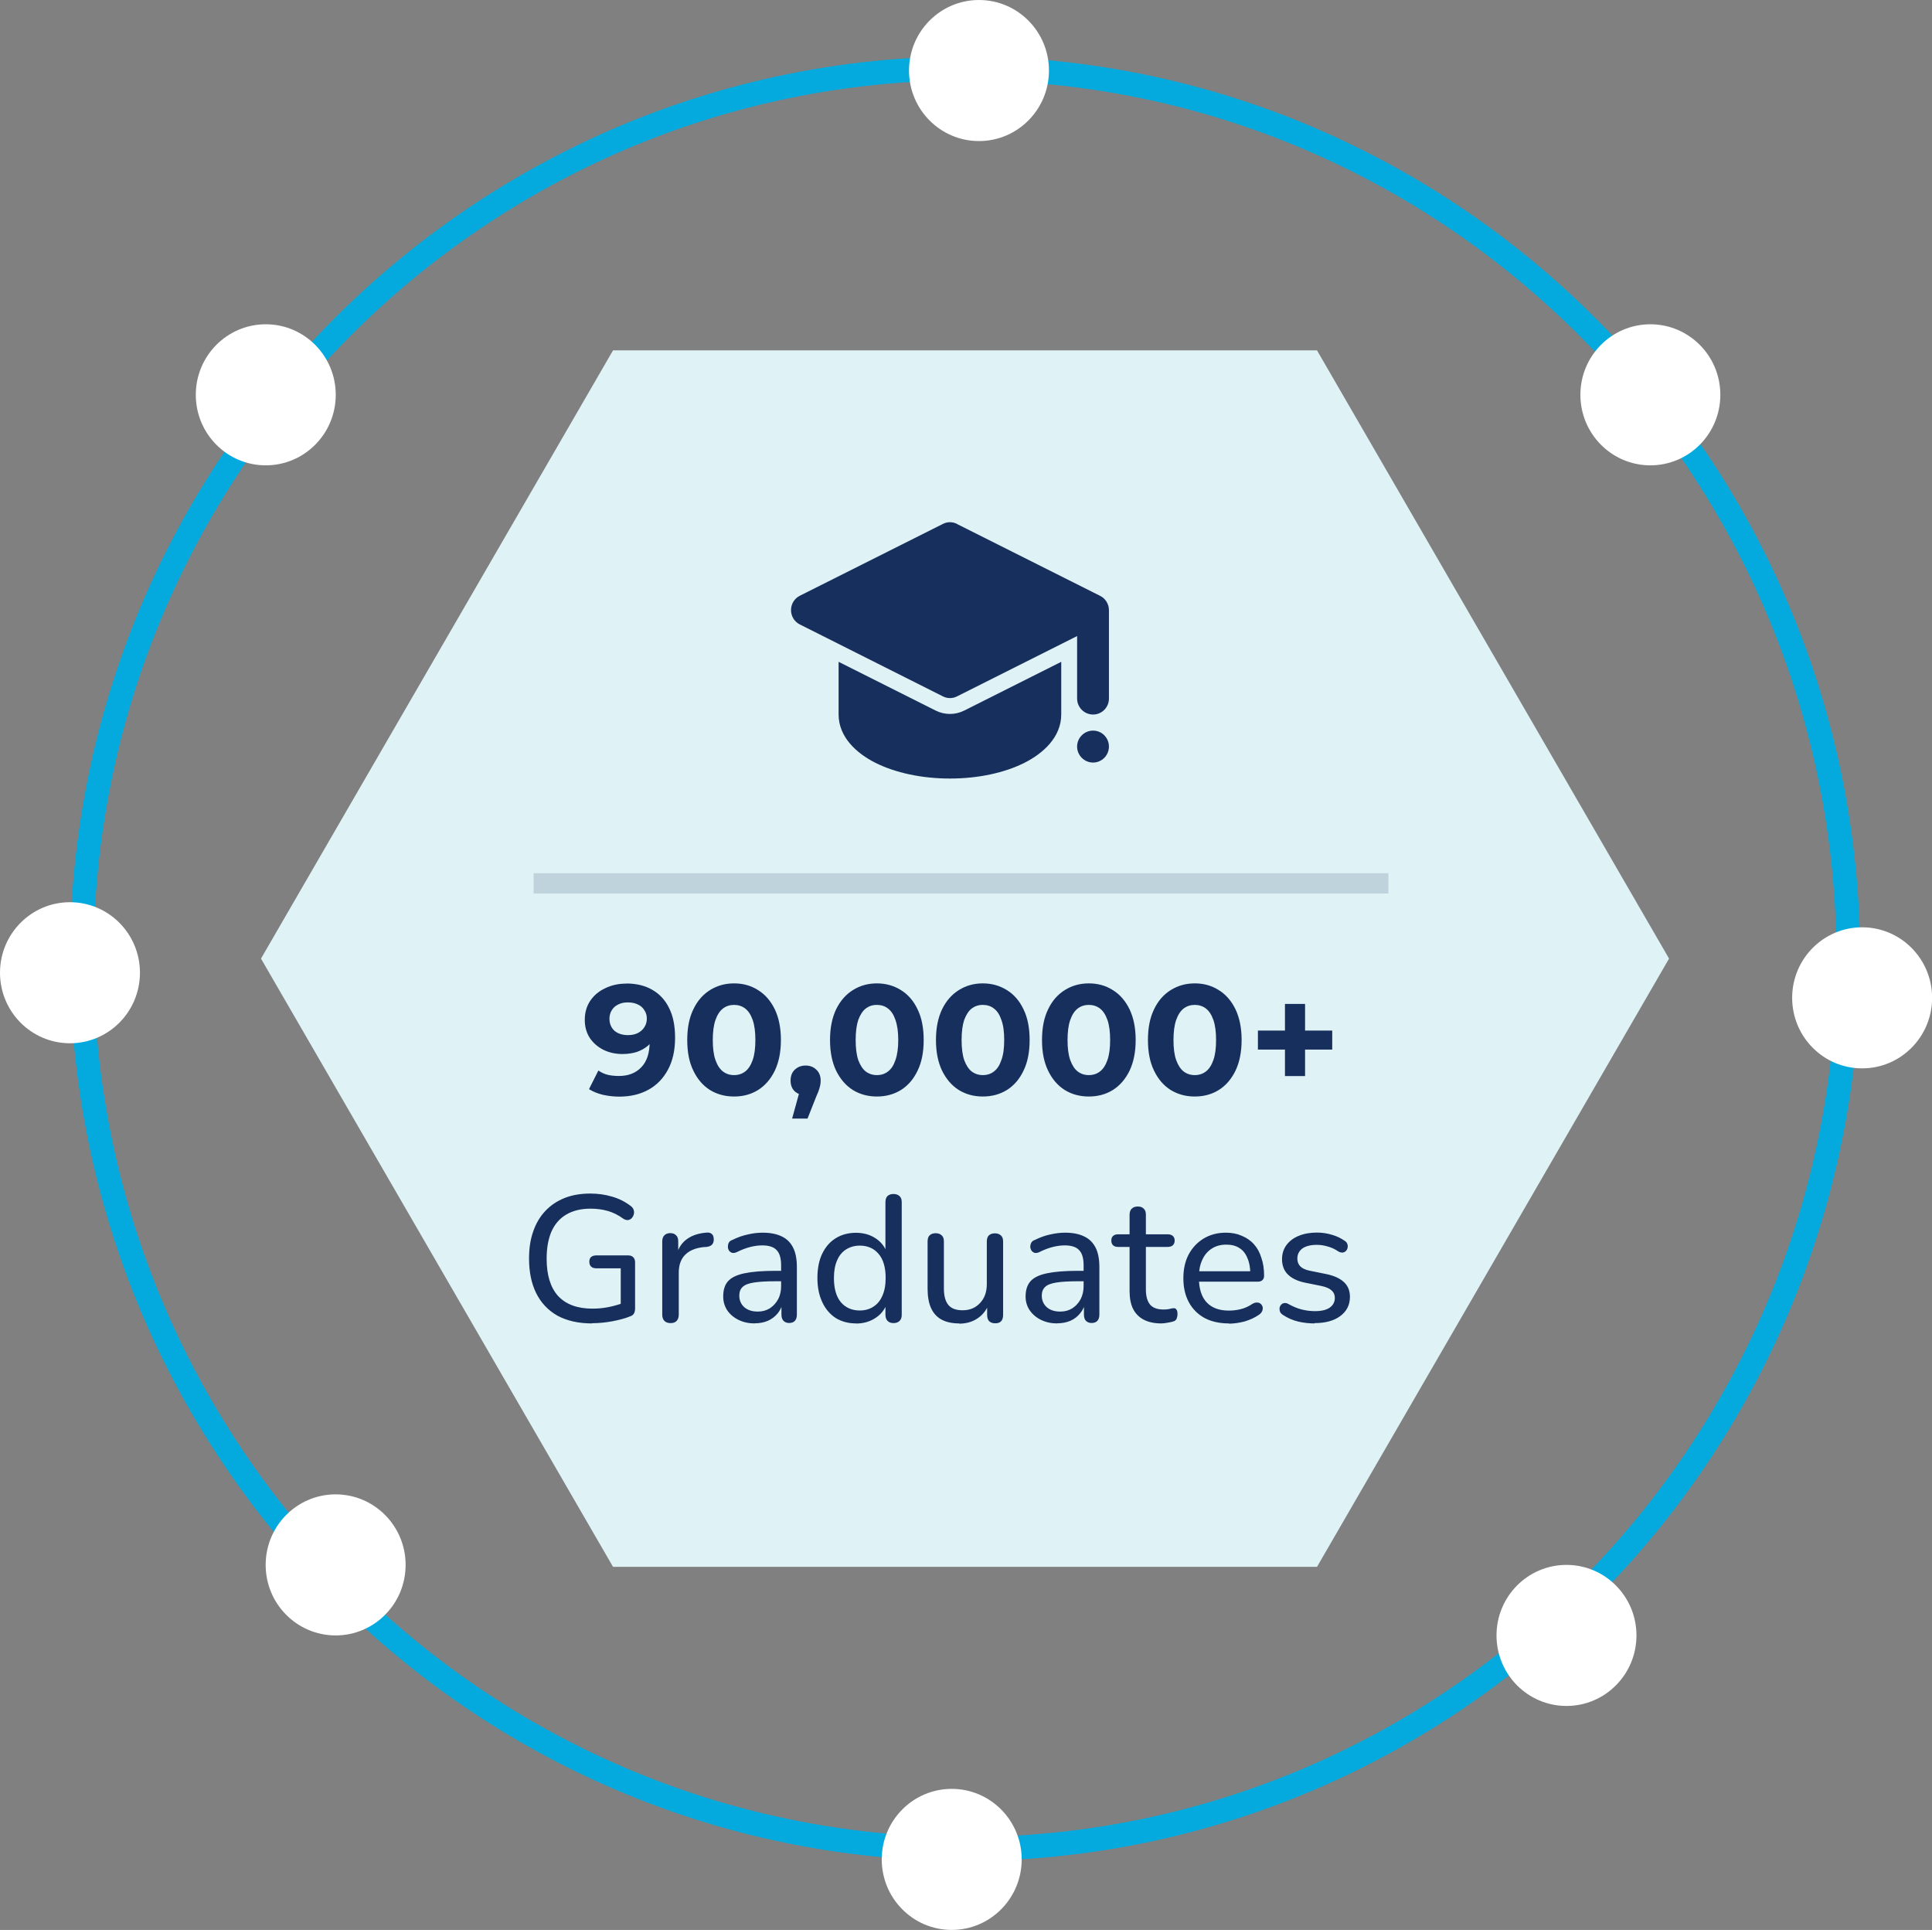
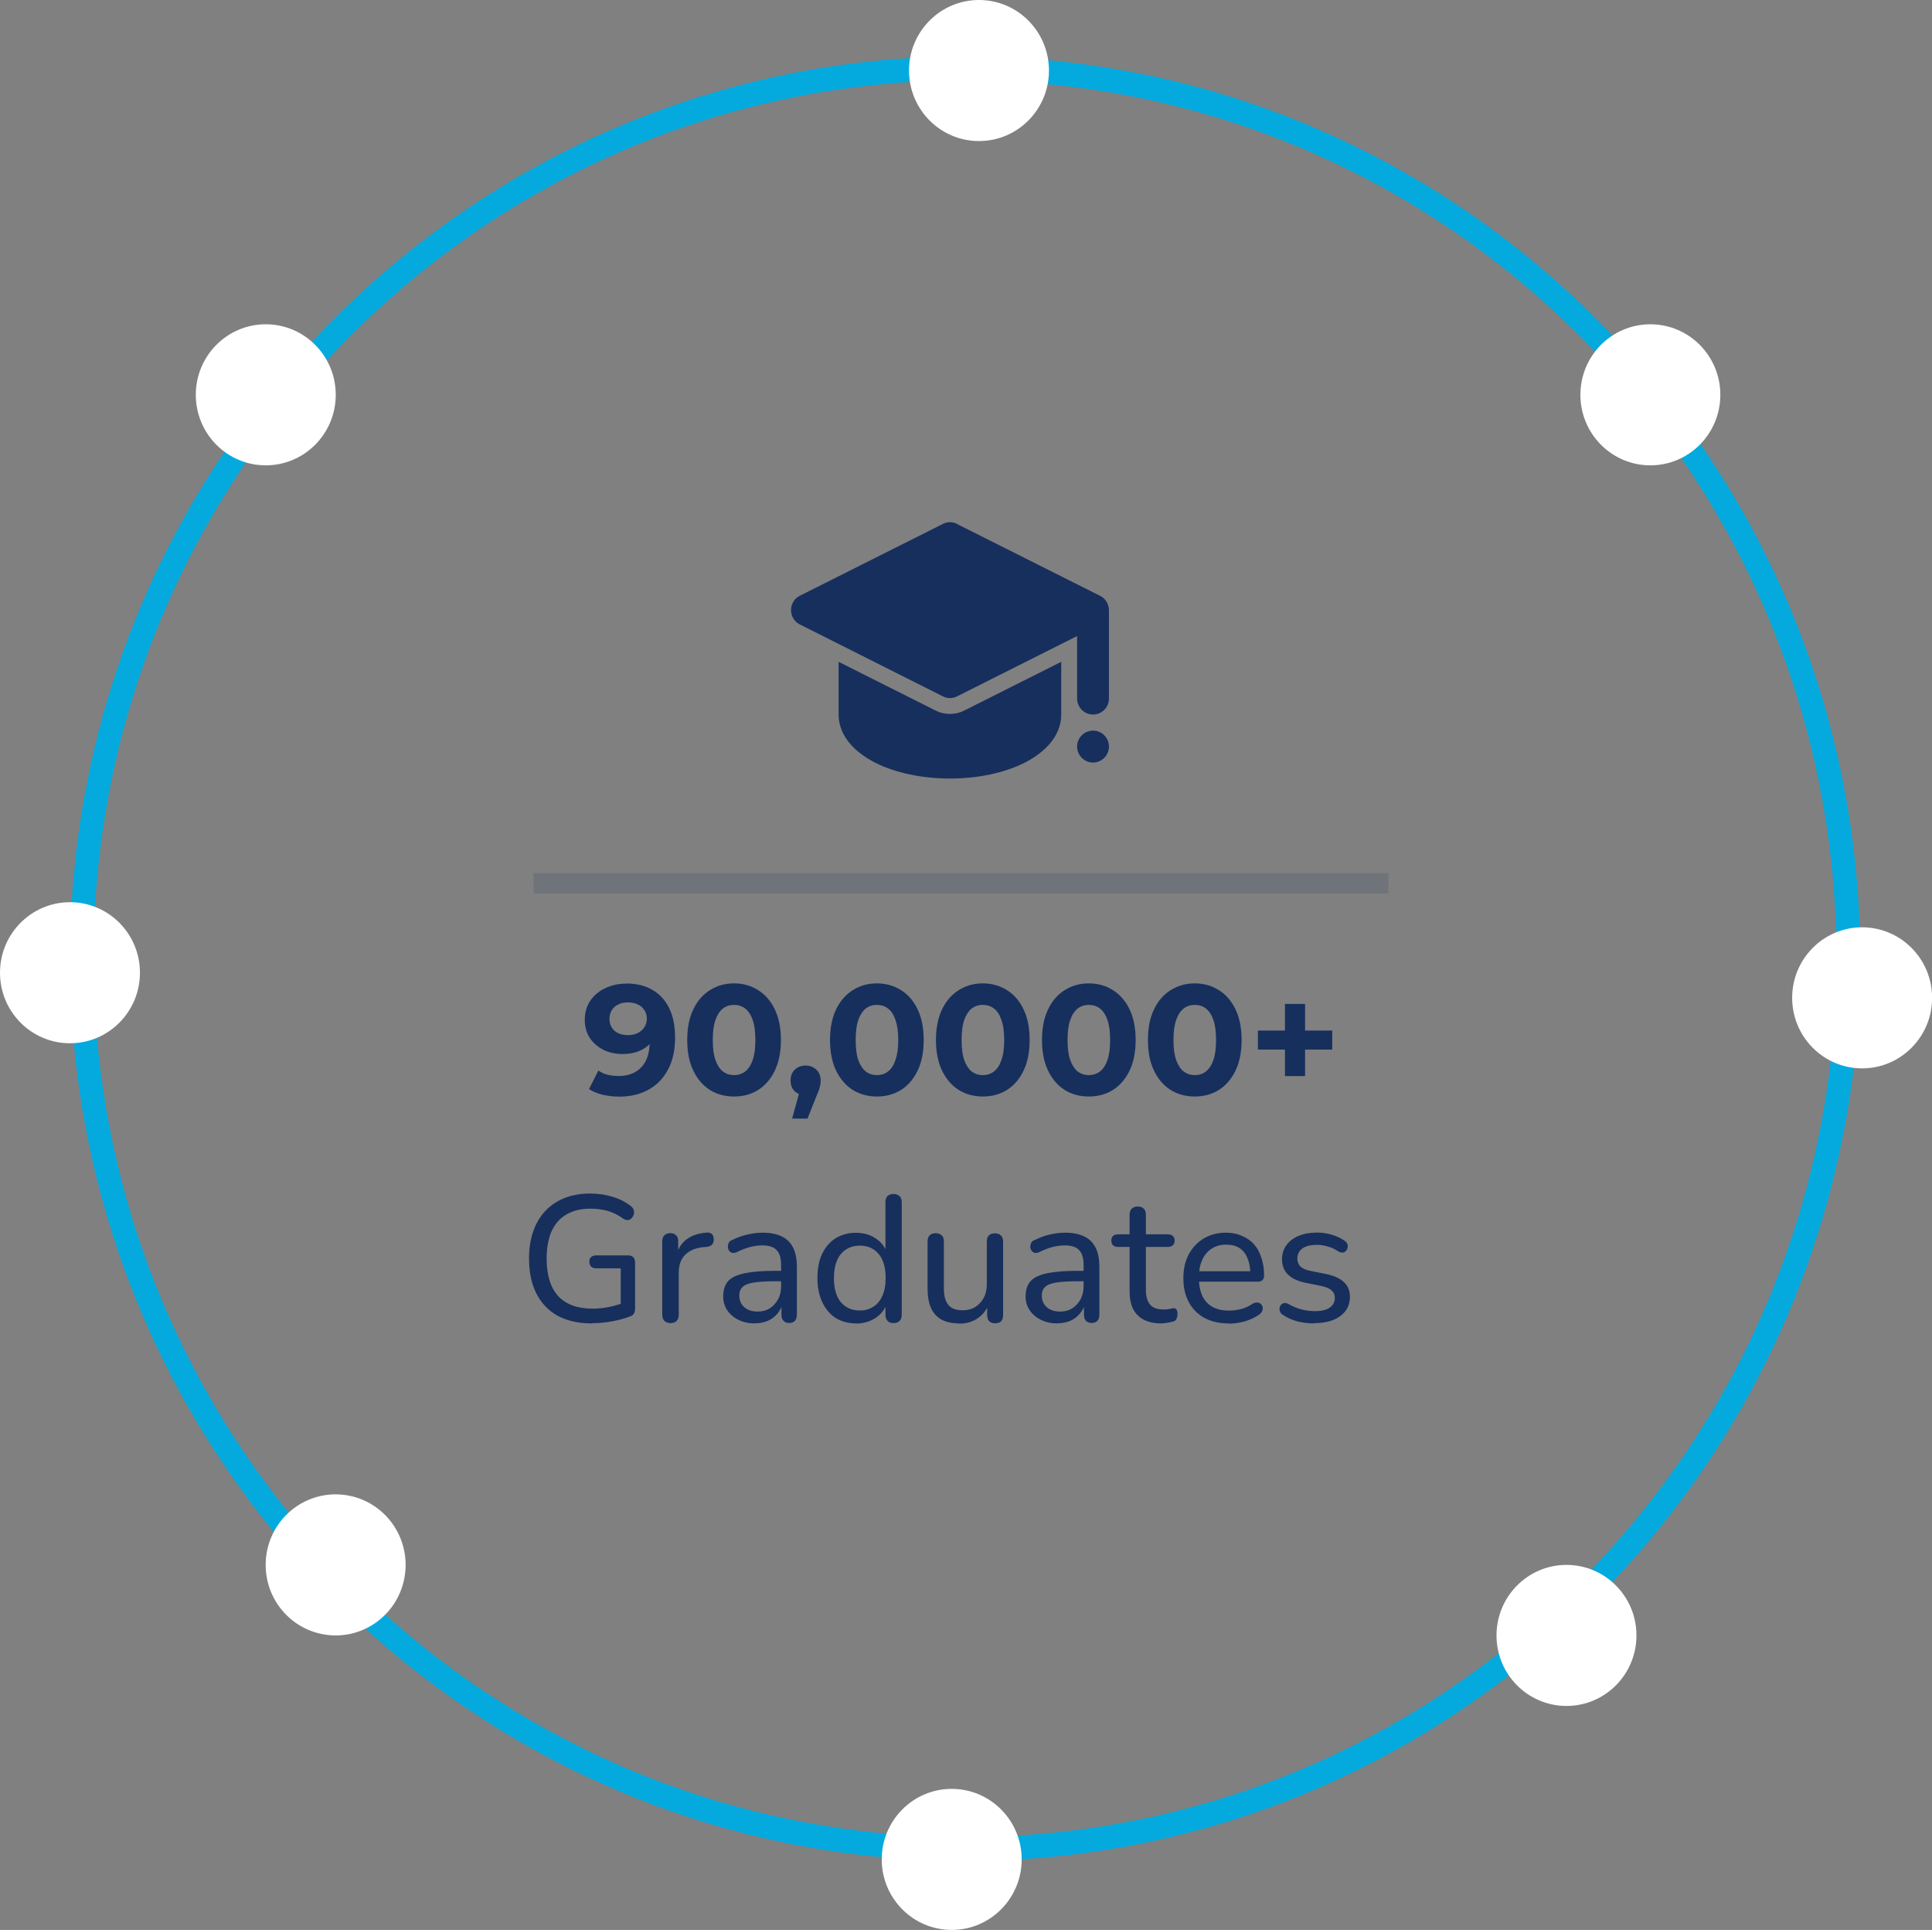
<svg xmlns="http://www.w3.org/2000/svg" id="Layer_2" data-name="Layer 2" viewBox="0 0 177.81 177.59">
  <rect x="0" y="0" width="177.81" height="177.59" fill="#808080" stroke="none" />
  <defs>
    <style>      .cls-1 {        fill: #fff;      }      .cls-2 {        fill: #dff2f6;      }      .cls-3 {        fill: rgba(23, 47, 93, .16);      }      .cls-4 {        fill: #172f5d;      }      .cls-5 {        fill: #04aade;      }    </style>
  </defs>
  <g id="Layer_1-2" data-name="Layer 1">
-     <path class="cls-2" d="m121.21,32.24H56.42l-32.4,55.97,32.4,55.97h64.79l32.4-55.97-32.4-55.97Z" />
    <path class="cls-5" d="m170.11,88.22h-1.09c0,22.32-8.98,42.53-23.49,57.16-14.52,14.63-34.56,23.67-56.71,23.67s-42.2-9.05-56.72-23.67c-14.51-14.63-23.49-34.83-23.49-57.16s8.98-42.53,23.49-57.16c14.52-14.63,34.57-23.67,56.72-23.67s42.19,9.05,56.71,23.67c14.51,14.63,23.49,34.83,23.49,57.16h2.18c0-45.85-36.89-83.03-82.38-83.03S6.44,42.36,6.44,88.22s36.88,83.03,82.38,83.03,82.38-37.17,82.38-83.03h-1.09Z" />
    <path class="cls-4" d="m57.63,90.5c.93,0,1.73.19,2.4.58.67.38,1.19.94,1.55,1.68.37.73.55,1.64.55,2.73,0,1.16-.22,2.14-.66,2.95-.43.8-1.03,1.42-1.8,1.84-.76.42-1.66.63-2.67.63-.53,0-1.03-.06-1.52-.17-.49-.12-.91-.29-1.27-.52l.86-1.71c.28.19.58.33.9.4.31.07.64.1.99.1.86,0,1.54-.26,2.05-.79.52-.53.78-1.31.78-2.34,0-.17-.01-.36-.02-.58s-.03-.42-.07-.63l.63.6c-.16.37-.39.69-.69.95-.29.25-.64.44-1.03.58-.39.12-.83.19-1.32.19-.64,0-1.23-.13-1.76-.39-.51-.26-.93-.62-1.25-1.09-.3-.47-.46-1.02-.46-1.65,0-.69.17-1.28.51-1.78.34-.5.8-.88,1.38-1.15.58-.28,1.22-.42,1.92-.42Zm.15,1.74c-.34,0-.63.06-.88.19-.25.12-.45.29-.59.52-.14.22-.22.48-.22.79,0,.46.16.83.46,1.11.32.27.74.4,1.25.4.34,0,.64-.06.9-.19.26-.13.47-.32.61-.55.15-.23.22-.49.22-.78s-.07-.54-.22-.76c-.13-.23-.33-.41-.59-.53-.25-.13-.57-.2-.94-.2Zm9.78,8.66c-.83,0-1.57-.2-2.22-.6-.65-.41-1.16-1.01-1.53-1.78-.38-.78-.56-1.71-.56-2.82s.18-2.04.56-2.82c.37-.78.88-1.36,1.53-1.77.65-.41,1.39-.62,2.22-.62s1.57.21,2.21.62c.65.4,1.16.99,1.54,1.77.37.78.56,1.72.56,2.82s-.19,2.04-.56,2.82c-.38.78-.89,1.37-1.54,1.78-.64.4-1.38.6-2.21.6Zm0-1.97c.39,0,.73-.11,1.02-.33.29-.22.52-.57.69-1.05.17-.48.25-1.1.25-1.85s-.08-1.37-.25-1.85c-.17-.48-.4-.83-.69-1.05-.29-.22-.63-.33-1.02-.33s-.73.11-1.02.33c-.29.22-.52.57-.69,1.05-.17.48-.25,1.1-.25,1.85s.08,1.38.25,1.85c.17.48.4.83.69,1.05.29.22.63.33,1.02.33Zm5.34,4.01l.95-3.45.32,1.29c-.42,0-.76-.12-1.03-.36-.25-.24-.38-.57-.38-.99s.13-.76.4-1.01c.27-.25.6-.37.99-.37s.73.13.99.39c.26.25.39.58.39.99,0,.12-.01.25-.03.37-.02.11-.06.26-.11.43-.05.16-.13.37-.25.63l-.82,2.07h-1.42Zm7.8-2.04c-.82,0-1.56-.2-2.21-.6-.65-.41-1.16-1.01-1.54-1.78-.37-.78-.56-1.71-.56-2.82s.19-2.04.56-2.82c.38-.78.89-1.36,1.54-1.77.65-.41,1.39-.62,2.21-.62s1.57.21,2.22.62c.65.4,1.16.99,1.53,1.77.38.78.56,1.72.56,2.82s-.18,2.04-.56,2.82c-.37.78-.88,1.37-1.53,1.78-.65.4-1.38.6-2.22.6Zm0-1.97c.4,0,.74-.11,1.02-.33.3-.22.53-.57.69-1.05.17-.48.26-1.1.26-1.85s-.09-1.37-.26-1.85c-.16-.48-.39-.83-.69-1.05-.28-.22-.62-.33-1.02-.33s-.72.11-1.02.33c-.28.22-.51.57-.69,1.05-.16.48-.24,1.1-.24,1.85s.08,1.38.24,1.85c.18.48.41.83.69,1.05.3.22.64.33,1.02.33Zm9.75,1.97c-.82,0-1.56-.2-2.21-.6-.65-.41-1.16-1.01-1.54-1.78-.37-.78-.56-1.71-.56-2.82s.19-2.04.56-2.82c.38-.78.89-1.36,1.54-1.77.65-.41,1.39-.62,2.21-.62s1.57.21,2.22.62c.65.4,1.16.99,1.53,1.77.38.78.56,1.72.56,2.82s-.18,2.04-.56,2.82c-.37.78-.88,1.37-1.53,1.78-.65.4-1.38.6-2.22.6Zm0-1.97c.4,0,.74-.11,1.02-.33.3-.22.53-.57.69-1.05.18-.48.26-1.1.26-1.85s-.08-1.37-.26-1.85c-.16-.48-.39-.83-.69-1.05-.28-.22-.62-.33-1.02-.33s-.72.11-1.02.33c-.28.22-.51.57-.69,1.05-.16.48-.24,1.1-.24,1.85s.08,1.38.24,1.85c.18.48.41.83.69,1.05.3.22.64.33,1.02.33Zm9.76,1.97c-.83,0-1.57-.2-2.22-.6-.65-.41-1.16-1.01-1.53-1.78-.38-.78-.56-1.71-.56-2.82s.18-2.04.56-2.82c.37-.78.88-1.36,1.53-1.77.65-.41,1.39-.62,2.22-.62s1.57.21,2.21.62c.65.4,1.16.99,1.54,1.77.37.78.56,1.72.56,2.82s-.19,2.04-.56,2.82c-.38.78-.89,1.37-1.54,1.78-.64.4-1.38.6-2.21.6Zm0-1.97c.39,0,.73-.11,1.02-.33.29-.22.52-.57.69-1.05.17-.48.25-1.1.25-1.85s-.08-1.37-.25-1.85c-.17-.48-.4-.83-.69-1.05-.29-.22-.63-.33-1.02-.33s-.73.11-1.02.33c-.29.22-.52.57-.69,1.05s-.25,1.1-.25,1.85.08,1.38.25,1.85.4.83.69,1.05c.29.22.63.33,1.02.33Zm9.75,1.97c-.83,0-1.56-.2-2.22-.6-.65-.41-1.16-1.01-1.53-1.78-.38-.78-.56-1.71-.56-2.82s.18-2.04.56-2.82c.37-.78.88-1.36,1.53-1.77.66-.41,1.39-.62,2.22-.62s1.57.21,2.21.62c.65.4,1.16.99,1.54,1.77.37.78.56,1.72.56,2.82s-.19,2.04-.56,2.82c-.38.78-.89,1.37-1.54,1.78-.64.4-1.38.6-2.21.6Zm0-1.97c.39,0,.73-.11,1.02-.33.29-.22.52-.57.69-1.05.17-.48.25-1.1.25-1.85s-.08-1.37-.25-1.85c-.17-.48-.4-.83-.69-1.05-.29-.22-.63-.33-1.02-.33s-.73.11-1.02.33c-.29.22-.52.57-.69,1.05s-.25,1.1-.25,1.85.08,1.38.25,1.85.4.83.69,1.05c.29.22.63.33,1.02.33Zm8.3.09v-6.64h1.85v6.64h-1.85Zm-2.49-2.44v-1.75h6.84v1.75h-6.84Z" />
    <path class="cls-3" d="m49.11,82.22h78.67v-1.87H49.11v1.87Z" />
    <path class="cls-4" d="m54.49,121.78c-1.25,0-2.31-.24-3.18-.71-.85-.48-1.51-1.17-1.96-2.07-.44-.89-.66-1.95-.66-3.19,0-.92.12-1.75.38-2.48.25-.74.62-1.36,1.1-1.88.5-.53,1.09-.93,1.79-1.21.7-.28,1.5-.41,2.38-.41.68,0,1.34.09,1.98.28.64.18,1.22.47,1.75.88.13.1.21.22.25.35.04.13.05.26.01.4-.03.13-.1.25-.19.35s-.21.16-.35.18c-.13.01-.28-.03-.43-.13-.45-.33-.93-.57-1.42-.71-.49-.14-1.02-.21-1.6-.21-.87,0-1.61.18-2.22.54-.6.35-1.06.88-1.37,1.57-.29.68-.44,1.51-.44,2.49,0,1.51.35,2.65,1.05,3.43.72.78,1.78,1.17,3.17,1.17.52,0,1.02-.05,1.51-.15s.97-.24,1.42-.41l-.33.83v-3.98h-2.25c-.2,0-.36-.05-.48-.16-.11-.11-.16-.26-.16-.45s.05-.33.16-.43c.12-.1.28-.15.48-.15h2.92c.2,0,.36.05.47.16.12.11.18.27.18.48v4.24c0,.18-.03.33-.1.46-.07.12-.18.21-.33.26-.46.19-1.01.34-1.65.46-.64.12-1.27.18-1.88.18Zm7.24-.03c-.26,0-.45-.07-.58-.2-.13-.13-.2-.33-.2-.58v-6.74c0-.25.07-.44.2-.56.13-.13.31-.2.54-.2s.41.07.53.2c.14.12.2.31.2.56v1.27h-.16c.17-.66.5-1.16.99-1.5.48-.34,1.09-.53,1.83-.58.18-.01.32.03.43.13.11.09.17.24.18.46.01.21-.04.38-.15.51-.11.12-.28.19-.51.22l-.3.02c-.72.08-1.28.31-1.68.71-.39.4-.58.94-.58,1.64v3.86c0,.25-.07.45-.2.58-.12.13-.3.2-.54.2Zm7.73.03c-.55,0-1.05-.11-1.5-.33-.44-.22-.79-.52-1.04-.89-.24-.38-.36-.79-.36-1.26,0-.59.14-1.06.44-1.4.3-.34.8-.58,1.5-.73.71-.15,1.66-.23,2.85-.23h.77v.96h-.74c-.85,0-1.52.04-2.02.12-.48.08-.82.21-1.02.41-.2.19-.3.45-.3.79,0,.43.15.78.45,1.06.31.27.72.41,1.25.41.42,0,.79-.1,1.11-.3.32-.21.57-.48.76-.83.19-.35.28-.76.28-1.21v-1.9c0-.65-.13-1.12-.4-1.4-.26-.3-.71-.45-1.33-.45-.37,0-.74.05-1.13.15-.38.1-.78.25-1.2.46-.17.08-.31.1-.43.08-.12-.03-.22-.1-.3-.2-.07-.11-.1-.22-.11-.35,0-.13.02-.26.08-.38.06-.12.17-.21.33-.26.48-.24.96-.41,1.44-.51.48-.11.93-.16,1.35-.16.72,0,1.3.12,1.77.35.46.22.81.57,1.04,1.04.23.46.34,1.06.34,1.78v4.36c0,.25-.06.45-.18.58-.12.13-.3.2-.53.2s-.39-.07-.52-.2c-.13-.13-.19-.33-.19-.58v-1.17h.15c-.09.41-.25.76-.49,1.06-.25.3-.55.53-.91.69-.35.15-.76.23-1.21.23Zm9.32,0c-.7,0-1.33-.17-1.87-.5-.52-.34-.94-.83-1.23-1.45-.3-.64-.45-1.38-.45-2.23s.14-1.6.43-2.21c.3-.63.71-1.11,1.24-1.44.54-.34,1.17-.51,1.88-.51s1.33.18,1.85.54c.52.35.86.83,1.04,1.42h-.18v-4.77c0-.25.06-.44.18-.56.13-.13.32-.2.56-.2s.43.07.56.2c.14.12.2.31.2.56v10.34c0,.25-.06.45-.2.58-.13.13-.32.2-.56.2s-.41-.07-.54-.2c-.13-.13-.2-.33-.2-.58v-1.5l.18.3c-.16.62-.51,1.11-1.04,1.47-.52.36-1.13.55-1.85.55Zm.35-1.19c.48,0,.9-.12,1.25-.35.37-.23.64-.57.83-1.01.2-.44.3-.98.3-1.64,0-.97-.22-1.71-.65-2.21-.43-.51-1.01-.76-1.73-.76-.48,0-.89.12-1.26.35-.35.22-.63.55-.82.99-.2.44-.3.99-.3,1.64,0,.97.21,1.71.64,2.23.44.51,1.02.76,1.74.76Zm9.15,1.19c-.65,0-1.2-.12-1.64-.36-.43-.24-.75-.6-.96-1.07-.21-.47-.31-1.07-.31-1.78v-4.33c0-.25.06-.44.18-.56.13-.13.32-.2.56-.2s.43.07.56.2c.14.12.2.31.2.56v4.33c0,.68.14,1.19.42,1.52.27.32.71.48,1.3.48.66,0,1.19-.22,1.6-.66.42-.44.63-1.02.63-1.75v-3.91c0-.25.06-.44.18-.56.13-.13.32-.2.56-.2s.43.07.56.2c.14.12.2.31.2.56v6.74c0,.52-.24.78-.72.78-.25,0-.43-.07-.57-.2-.12-.13-.18-.33-.18-.58v-1.44l.22.28c-.22.64-.58,1.13-1.08,1.47-.48.33-1.05.5-1.71.5Zm9.02,0c-.55,0-1.05-.11-1.5-.33-.44-.22-.79-.52-1.04-.89-.25-.38-.37-.79-.37-1.26,0-.59.15-1.06.45-1.4.3-.34.8-.58,1.5-.73.71-.15,1.65-.23,2.84-.23h.78v.96h-.74c-.85,0-1.52.04-2.02.12-.48.08-.82.21-1.02.41-.2.19-.3.45-.3.79,0,.43.15.78.45,1.06.3.27.72.41,1.25.41.42,0,.79-.1,1.11-.3.32-.21.57-.48.76-.83.18-.35.28-.76.28-1.21v-1.9c0-.65-.13-1.12-.4-1.4-.26-.3-.71-.45-1.34-.45-.36,0-.73.05-1.12.15-.38.1-.79.25-1.2.46-.17.08-.31.1-.43.08-.12-.03-.22-.1-.3-.2-.07-.11-.11-.22-.12-.35,0-.13.03-.26.09-.38.06-.12.17-.21.33-.26.48-.24.96-.41,1.43-.51.49-.11.94-.16,1.36-.16.71,0,1.3.12,1.76.35.47.22.81.57,1.05,1.04.23.46.34,1.06.34,1.78v4.36c0,.25-.06.45-.18.58-.12.13-.3.2-.53.2s-.39-.07-.53-.2c-.12-.13-.18-.33-.18-.58v-1.17h.15c-.09.41-.25.76-.5,1.06-.24.3-.54.53-.9.69-.36.15-.76.23-1.21.23Zm9.58,0c-.65,0-1.19-.12-1.63-.35-.43-.23-.76-.57-.98-1.01-.21-.44-.31-.98-.31-1.62v-4.06h-1.06c-.2,0-.35-.05-.46-.15-.11-.11-.16-.25-.16-.43,0-.19.05-.33.16-.43.11-.1.26-.15.46-.15h1.06v-1.8c0-.25.07-.44.2-.56.13-.13.32-.2.56-.2s.42.07.54.2c.14.12.2.31.2.56v1.8h2c.21,0,.37.05.48.15.11.1.17.24.17.43,0,.18-.06.32-.17.43-.11.1-.27.15-.48.15h-2v3.93c0,.61.13,1.06.38,1.37.26.31.67.46,1.26.46.21,0,.38-.02.53-.05.14-.04.27-.07.38-.07.1-.01.18.02.24.1.08.08.12.22.12.43,0,.15-.03.3-.08.43-.05.12-.14.2-.28.25s-.31.08-.53.12c-.22.04-.42.07-.6.07Zm6.22,0c-.87,0-1.62-.17-2.24-.5-.62-.34-1.1-.82-1.44-1.44-.34-.63-.51-1.36-.51-2.21s.16-1.57.49-2.2c.34-.63.81-1.12,1.39-1.47.59-.35,1.27-.53,2.03-.53.54,0,1.02.09,1.45.28.44.18.82.43,1.13.78.31.34.54.76.69,1.26.17.48.25,1.03.25,1.65,0,.18-.06.31-.17.41-.1.09-.24.13-.44.13h-5.65v-.96h5.27l-.28.23c0-.57-.09-1.06-.27-1.45-.16-.41-.41-.72-.74-.92-.32-.21-.72-.31-1.21-.31-.52,0-.98.13-1.35.38-.37.24-.66.59-.86,1.04-.2.44-.3.95-.3,1.54v.1c0,.99.24,1.74.71,2.25.48.51,1.16.76,2.05.76.35,0,.71-.04,1.08-.13.37-.09.73-.25,1.07-.48.16-.1.31-.14.44-.13.15,0,.26.04.35.13.09.08.14.18.17.3.02.11,0,.23-.05.36-.06.13-.16.25-.32.35-.36.25-.8.45-1.3.6-.5.13-.98.2-1.44.2Zm7.88,0c-.49,0-.99-.05-1.5-.17-.5-.12-.96-.32-1.4-.61-.13-.08-.21-.17-.27-.28-.04-.12-.06-.24-.05-.35.02-.12.07-.23.15-.31.08-.09.17-.14.28-.15.12-.02.25,0,.38.08.43.24.84.41,1.24.51.41.1.81.15,1.21.15.6,0,1.06-.11,1.37-.33.3-.22.46-.51.46-.88,0-.31-.11-.54-.32-.71-.19-.18-.51-.31-.94-.4l-1.53-.31c-.69-.15-1.2-.41-1.55-.76-.35-.36-.52-.83-.52-1.39,0-.5.14-.93.4-1.29.27-.37.65-.66,1.14-.86.48-.2,1.04-.3,1.67-.3.48,0,.94.07,1.37.2.44.12.83.31,1.19.56.13.08.21.18.24.3.05.11.05.23.02.35-.02.11-.07.2-.15.28-.07.08-.17.13-.29.15-.13.01-.26-.02-.4-.1-.32-.22-.65-.37-.99-.46-.33-.1-.66-.15-.99-.15-.6,0-1.05.12-1.36.35-.29.23-.44.53-.44.91,0,.29.09.52.26.71.19.19.48.33.88.41l1.53.31c.72.15,1.26.4,1.62.74.36.33.55.78.55,1.35,0,.75-.3,1.34-.9,1.78-.58.43-1.37.64-2.36.64Z" />
    <ellipse class="cls-1" cx="90.1" cy="6.49" rx="6.44" ry="6.49" />
    <ellipse class="cls-1" cx="151.89" cy="36.33" rx="6.44" ry="6.49" />
    <ellipse class="cls-1" cx="171.38" cy="91.82" rx="6.44" ry="6.49" />
    <ellipse class="cls-1" cx="144.17" cy="150.49" rx="6.44" ry="6.49" />
    <ellipse class="cls-1" cx="87.59" cy="171.1" rx="6.44" ry="6.49" />
    <ellipse class="cls-1" cx="30.89" cy="144" rx="6.44" ry="6.49" />
    <ellipse class="cls-1" cx="6.44" cy="89.51" rx="6.44" ry="6.49" />
    <ellipse class="cls-1" cx="24.46" cy="36.33" rx="6.44" ry="6.49" />
    <path class="cls-4" d="m88.08,48.21c-.41-.21-.89-.21-1.3,0l-13.17,6.61c-.5.25-.81.76-.81,1.32s.31,1.07.81,1.32l13.17,6.62c.41.21.89.21,1.3,0l11.05-5.55v5.75c0,.81.66,1.47,1.47,1.47s1.46-.66,1.46-1.47v-8.11h0v-.02c0-.56-.31-1.07-.81-1.32l-13.17-6.61Z" />
    <path class="cls-4" d="m102.06,68.7c0,.81-.66,1.47-1.46,1.47s-1.47-.66-1.47-1.47.66-1.47,1.47-1.47,1.46.66,1.46,1.47Z" />
    <path class="cls-4" d="m86.12,65.39l-8.94-4.49v4.84c0,2.08,1.64,3.57,3.38,4.45,1.84.92,4.26,1.45,6.87,1.45s5.03-.53,6.86-1.45c1.74-.88,3.38-2.37,3.38-4.45v-4.84l-8.94,4.49c-.82.41-1.79.41-2.61,0h0Z" />
  </g>
</svg>